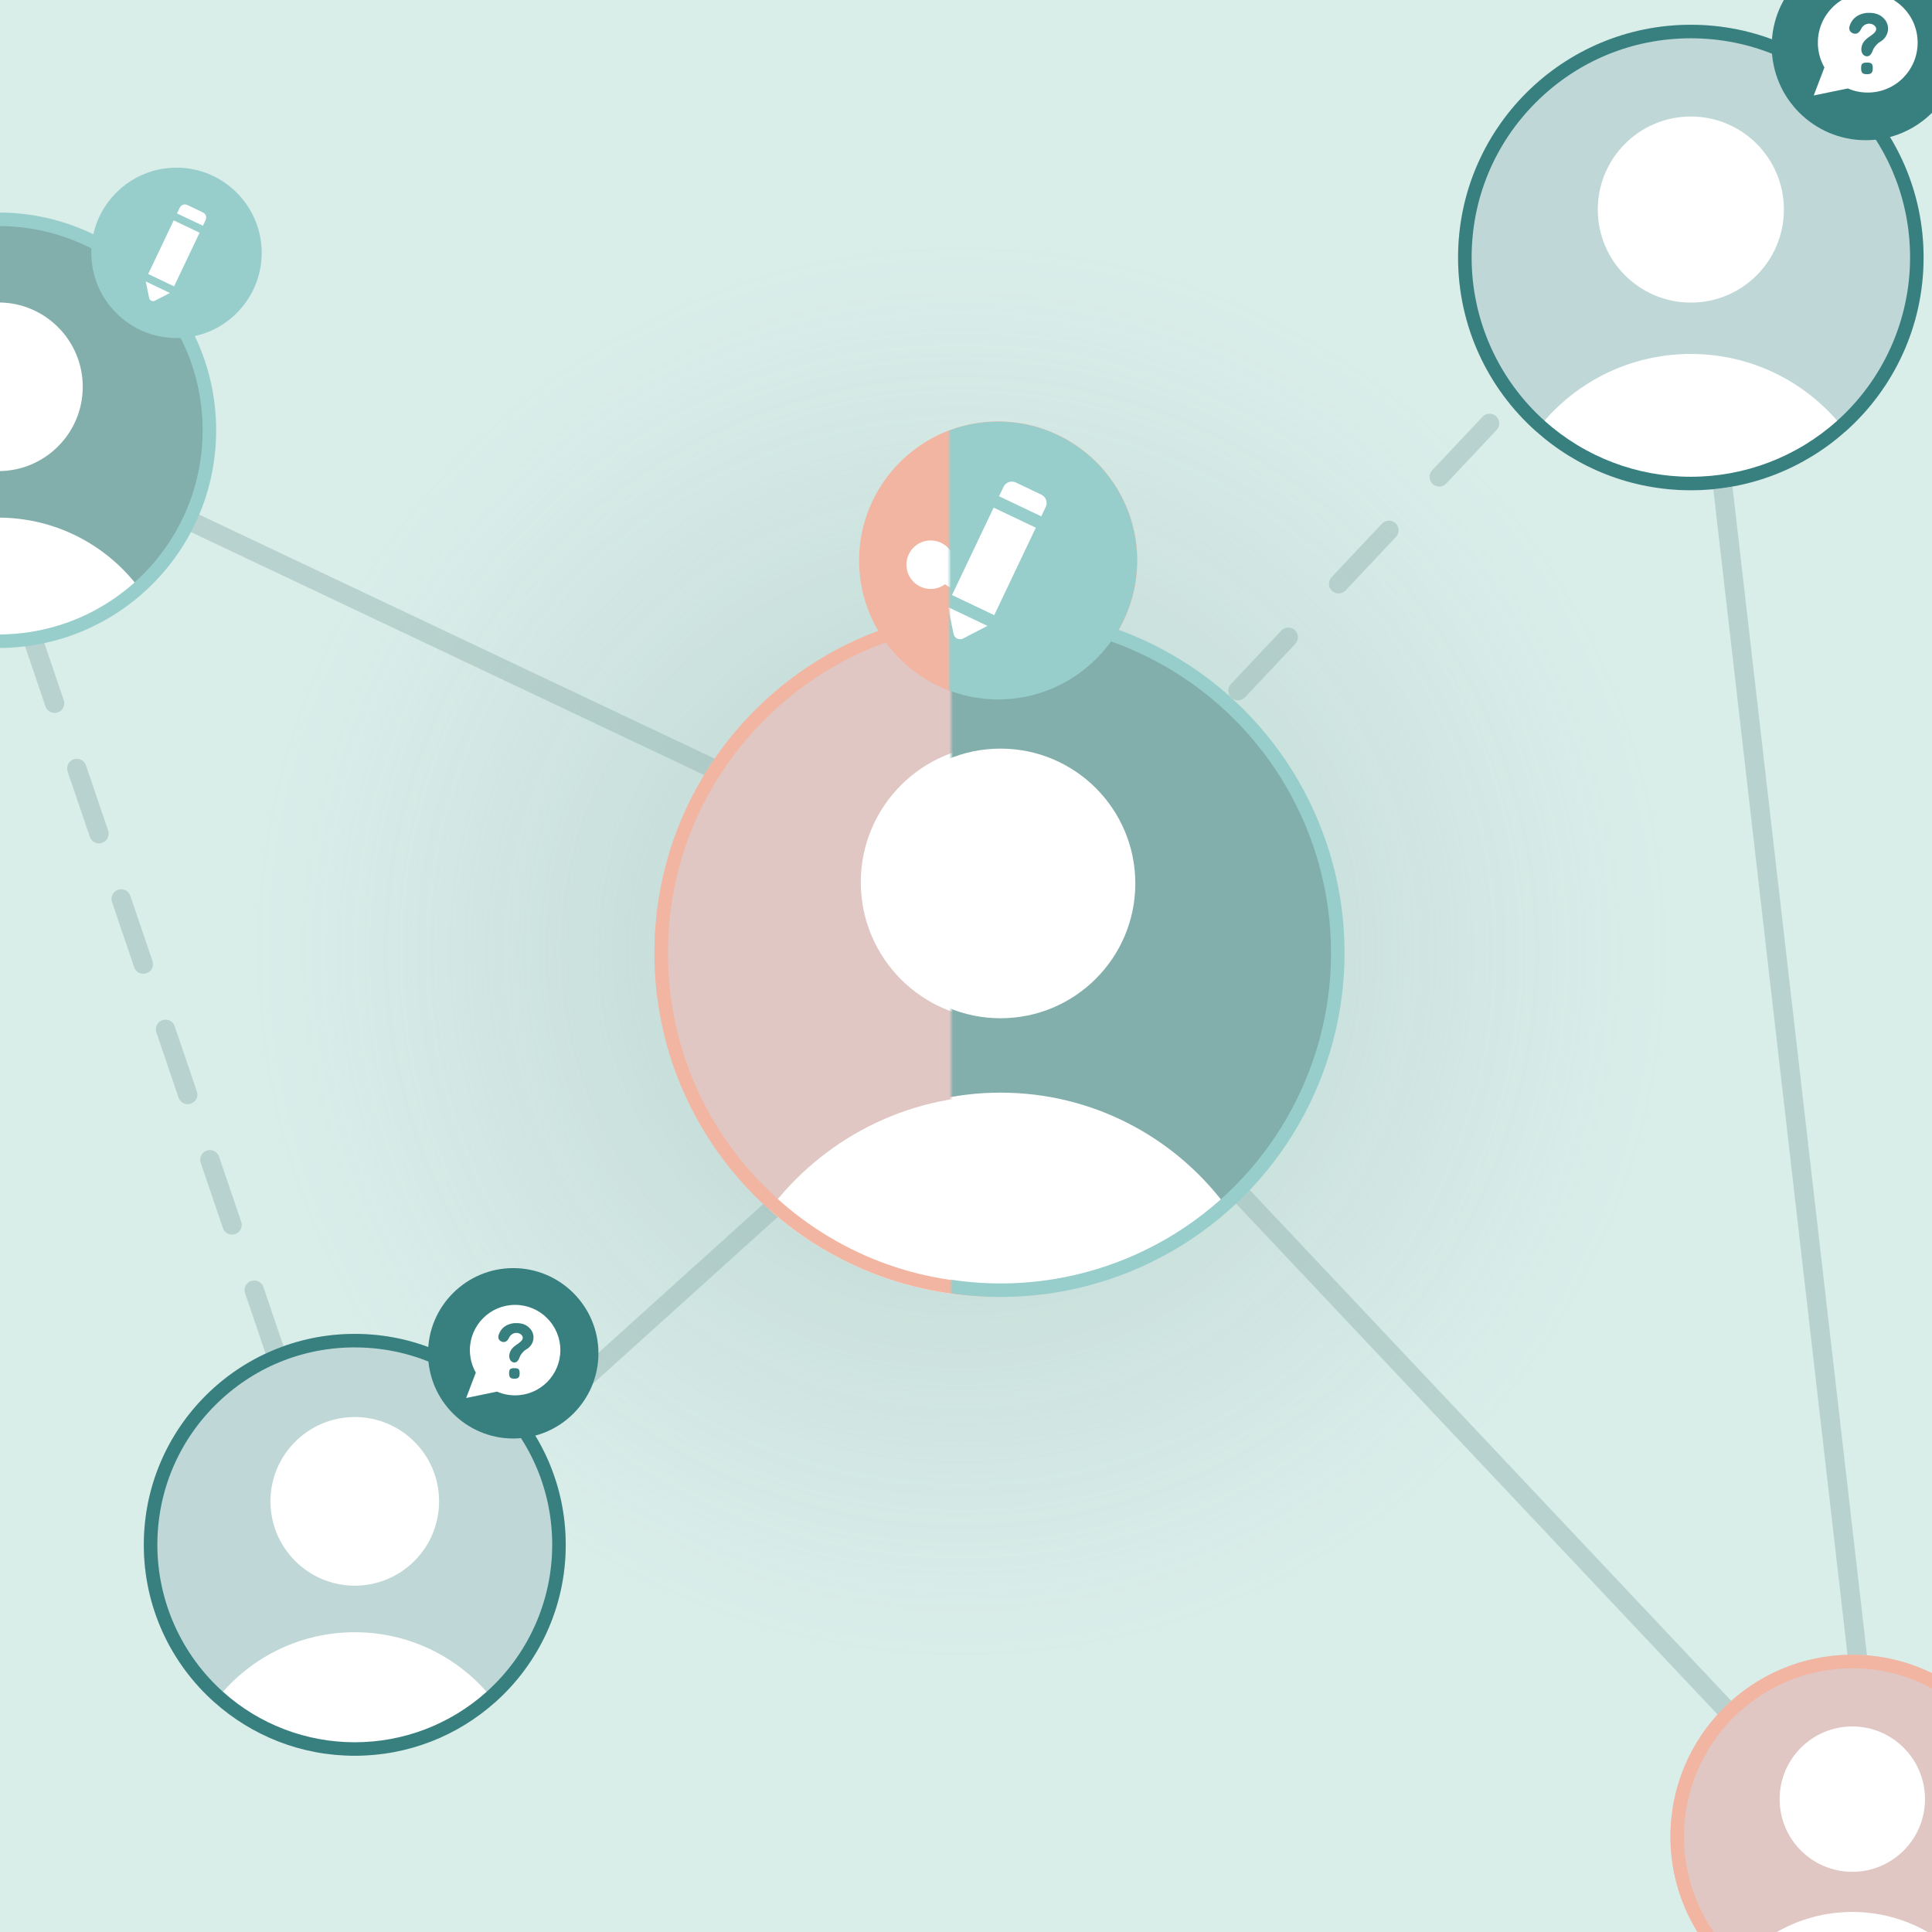
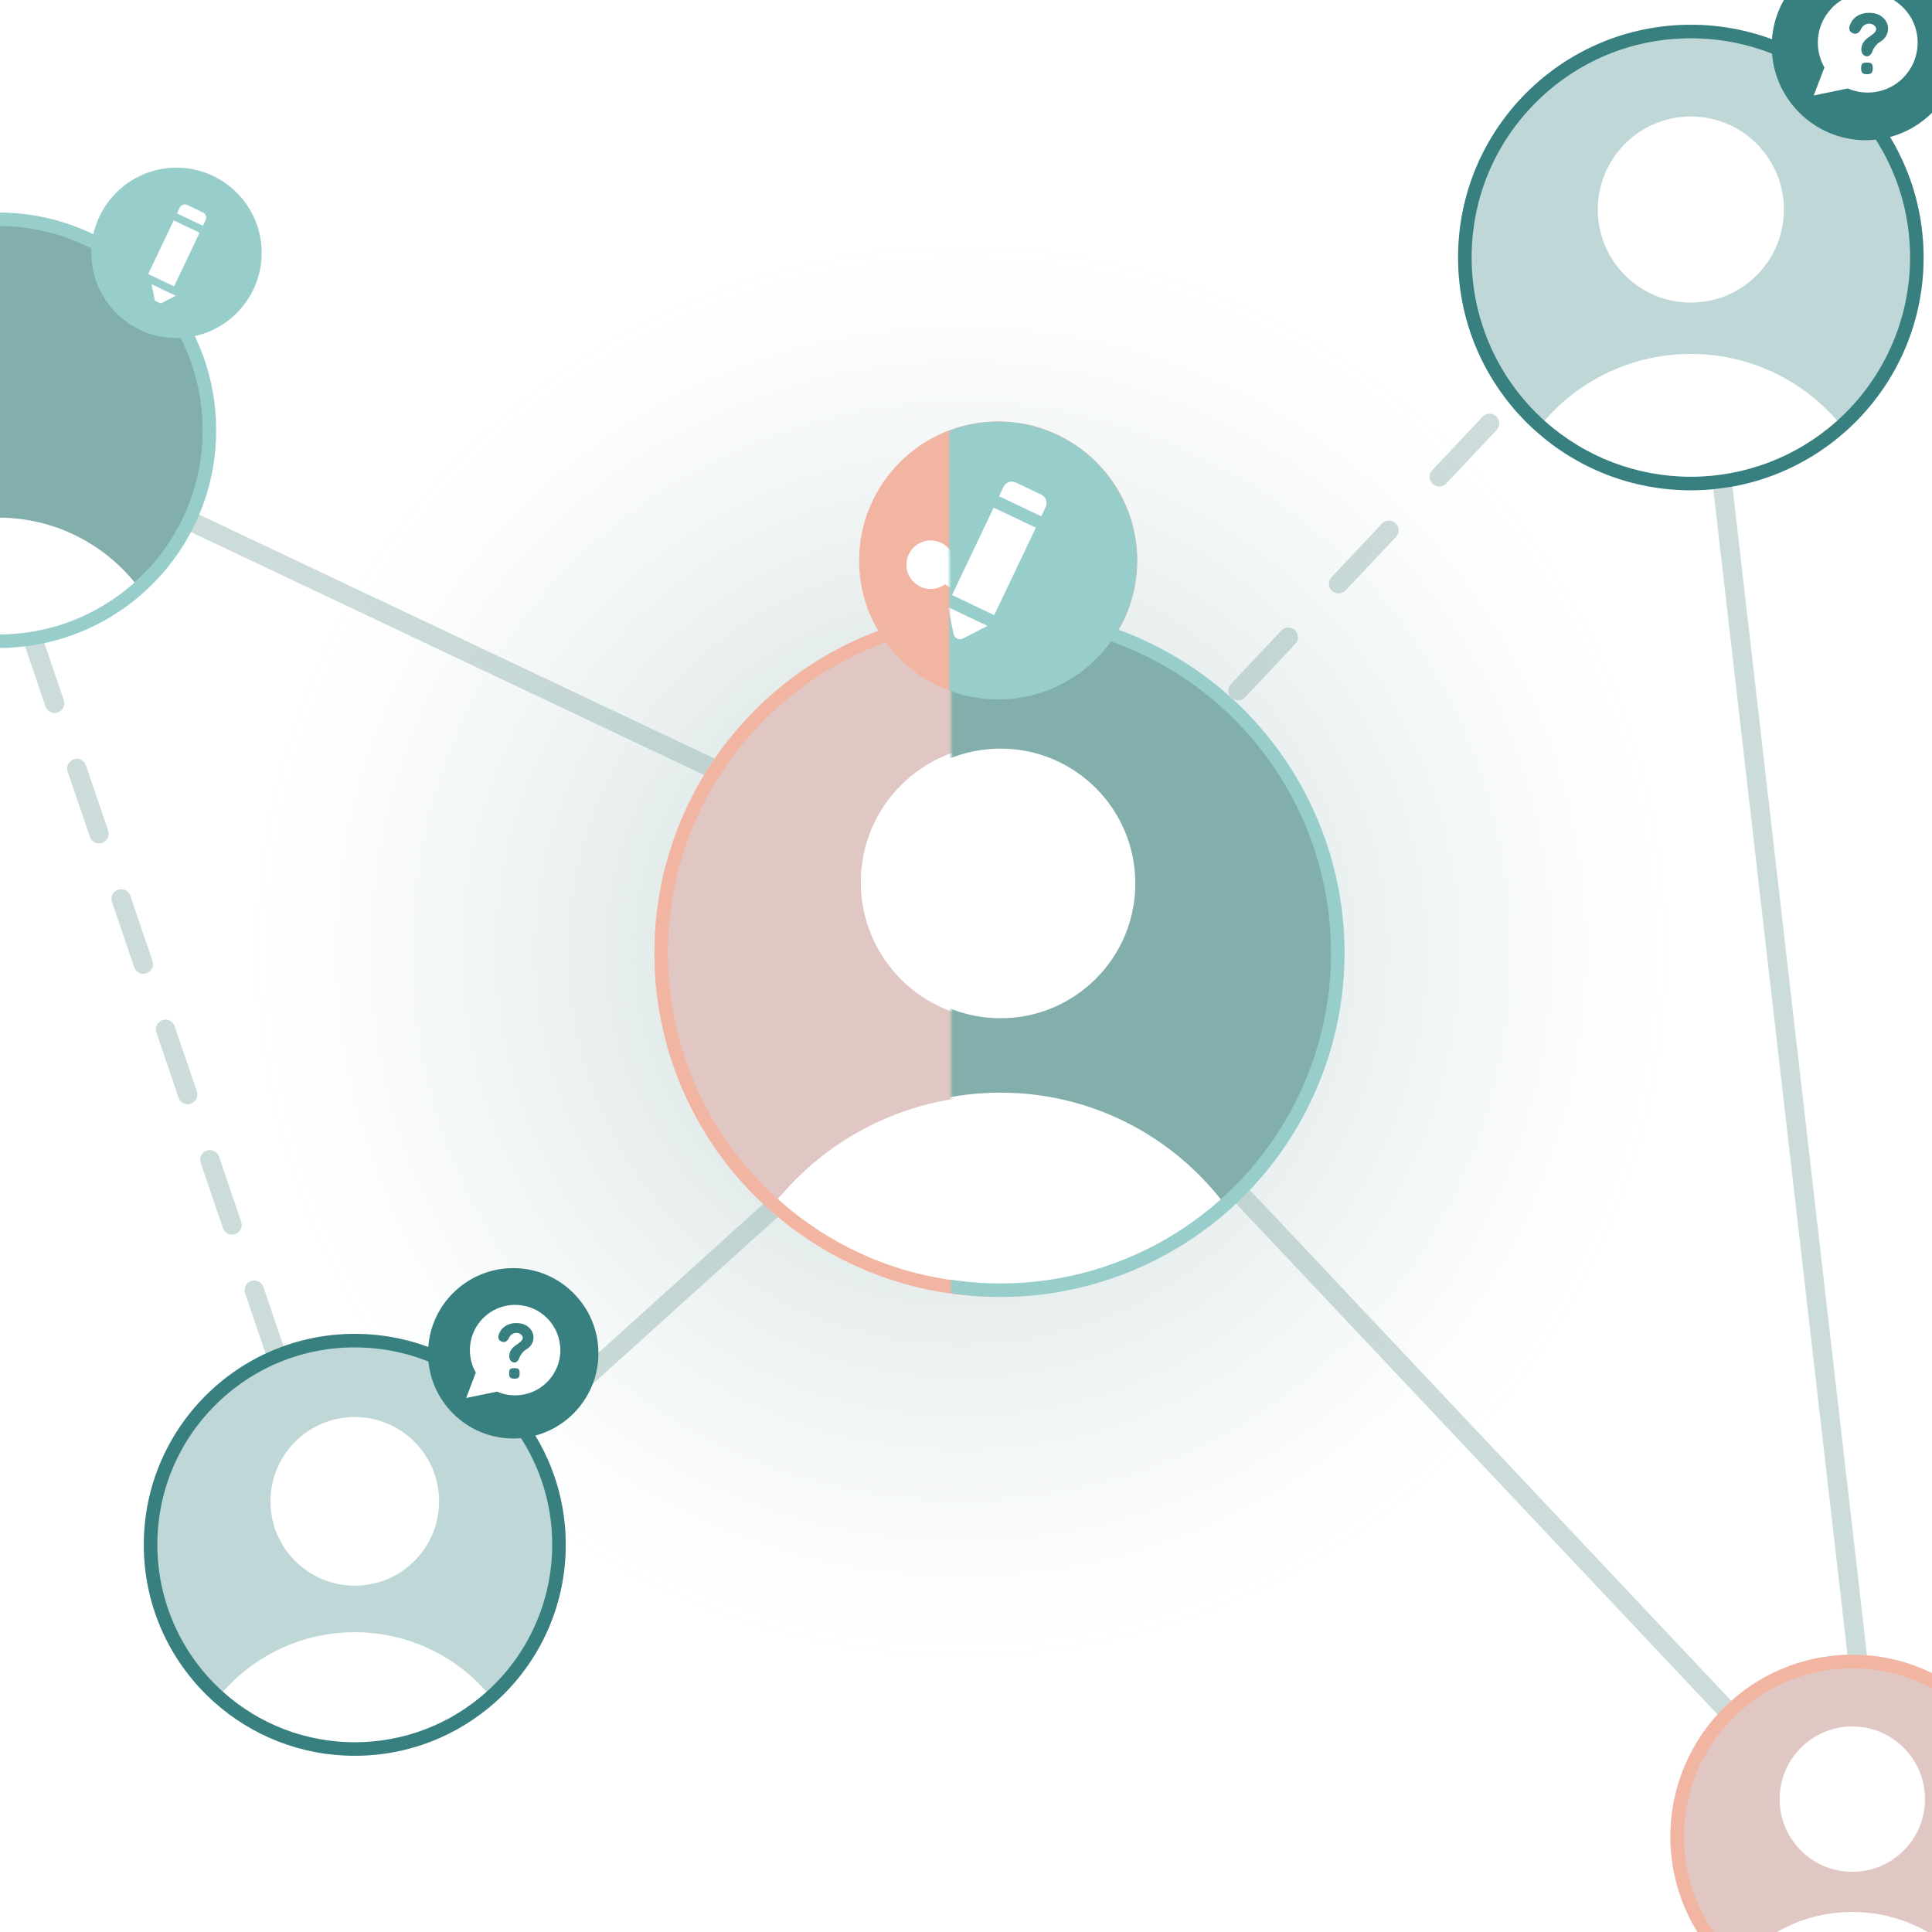
<svg xmlns="http://www.w3.org/2000/svg" id="Layer_2" viewBox="0 0 1000 1000">
  <defs>
    <style>
  .cls-1 {
    mask: url(#mask);
  }

  .cls-2 {
    fill: url(#linear-gradient-2);
  }

  .cls-3 {
    fill: url(#linear-gradient);
  }

  .cls-4 {
    fill: #388080;
  }

  .cls-5 {
    fill: #d9ede9;
  }

  .cls-6 {
    mask: url(#mask-1);
  }

  .cls-7 {
    fill: url(#radial-gradient);
    opacity: 0.52;
  }

  .cls-8 {
    fill: #e0c7c3;
  }

  .cls-9 {
    stroke-dasharray: 35.65 35.65;
  }

  .cls-9,
  .cls-10,
  .cls-11,
  .cls-12,
  .cls-13 {
    fill: none;
  }

  .cls-9,
  .cls-10,
  .cls-11,
  .cls-13 {
    stroke: #95b5b2;
    stroke-width: 10px;
  }

  .cls-9,
  .cls-11,
  .cls-13 {
    stroke-linecap: round;
    stroke-linejoin: round;
  }

  .cls-14 {
    fill: #fff;
  }

  .cls-15 {
    fill: #97cecc;
  }

  .cls-16,
  .cls-10,
  .cls-11 {
    opacity: 0.48;
  }

  .cls-10,
  .cls-12 {
    stroke-miterlimit: 10;
  }

  .cls-17 {
    fill: #f2b5a1;
  }

  .cls-11 {
    stroke-dasharray: 38;
  }

  .cls-18 {
    fill: #bfd8d7;
  }

  .cls-19 {
    fill: #82afac;
  }

  .cls-12 {
    stroke: #97cecc;
    stroke-width: 7px;
  }

  .cls-20 {
    clip-path: url(#clippath);
  }
</style>
    <clipPath id="clippath">
      <rect class="cls-5" width="1000" height="1000" />
    </clipPath>
    <radialGradient id="radial-gradient" cx="497.57" cy="492.39" fx="497.57" fy="492.39" r="422.3" gradientUnits="userSpaceOnUse">
      <stop offset="0.03" stop-color="#95b5b2" />
      <stop offset="0.21" stop-color="#95b5b2" stop-opacity="0.71" />
      <stop offset="0.44" stop-color="#95b5b2" stop-opacity="0.41" />
      <stop offset="0.63" stop-color="#95b5b2" stop-opacity="0.19" />
      <stop offset="0.78" stop-color="#95b5b2" stop-opacity="0.05" />
      <stop offset="0.87" stop-color="#95b5b2" stop-opacity="0" />
    </radialGradient>
    <linearGradient id="linear-gradient" x1="492.33" y1="482.18" x2="744.44" y2="482.18" gradientUnits="userSpaceOnUse">
      <stop offset="0" stop-color="#000" />
      <stop offset="0.44" stop-color="#fff" />
    </linearGradient>
    <mask id="mask" x="339.78" y="265" width="404.66" height="434.37" maskUnits="userSpaceOnUse">
      <polygon class="cls-3" points="744.44 699.37 492.33 699.37 492.33 265 744.44 339.94 744.44 699.37" />
    </mask>
    <linearGradient id="linear-gradient-2" x1="491.37" y1="330.88" x2="741.87" y2="330.88" gradientUnits="userSpaceOnUse">
      <stop offset="0.02" stop-color="#000" />
      <stop offset="0.17" stop-color="#fff" />
    </linearGradient>
    <mask id="mask-1" x="444.78" y="115.08" width="297.1" height="431.59" maskUnits="userSpaceOnUse">
      <polygon class="cls-2" points="741.87 546.67 491.37 546.67 491.37 115.08 741.87 189.54 741.87 546.67" />
    </mask>
  </defs>
  <g id="Layer_1-2" data-name="Layer_1">
    <g>
-       <rect class="cls-5" width="1000" height="1000" />
      <g class="cls-20">
        <g>
          <circle class="cls-7" cx="497.57" cy="492.39" r="422.3" />
          <line class="cls-10" x1="183.63" y1="820.75" x2="516.74" y2="520.13" />
          <line class="cls-10" x1="956.77" y1="952.03" x2="534.56" y2="504.04" />
          <line class="cls-11" x1="875.18" y1="108.46" x2="516.74" y2="489.28" />
          <line class="cls-10" x1="-0.81" y1="222.7" x2="511.55" y2="465.26" />
          <g class="cls-16">
            <g>
-               <line class="cls-13" x1="-0.81" y1="278.53" x2="5.31" y2="296.52" />
              <line class="cls-9" x1="16.79" y1="330.27" x2="171.77" y2="785.88" />
              <line class="cls-13" x1="177.51" y1="802.76" x2="183.63" y2="820.75" />
            </g>
          </g>
          <line class="cls-10" x1="875.18" y1="108.46" x2="971.01" y2="940.93" />
          <g>
            <g>
              <circle class="cls-19" cx="-0.81" cy="222.7" r="109.19" />
              <g>
-                 <circle class="cls-14" cx="-0.81" cy="200.2" r="43.64" />
                <path class="cls-14" d="M71.85,304.2c-19.3,17.23-44.76,27.69-72.67,27.69s-53.35-10.46-72.65-27.69c16.58-22.02,42.96-36.27,72.65-36.27s56.07,14.25,72.67,36.27Z" />
              </g>
              <circle class="cls-12" cx="-0.81" cy="222.7" r="109.19" />
            </g>
            <g>
              <path class="cls-15" d="M91.36,86.78c-24.32,0-44.1,19.78-44.1,44.1s19.78,44.1,44.1,44.1,44.09-19.78,44.09-44.1-19.78-44.1-44.09-44.1Z" />
-               <path class="cls-14" d="M80.2,155.64c-1.23.64-2.74-.08-3.01-1.44l-1.75-8.51,12.5,5.95-7.74,4Z" />
+               <path class="cls-14" d="M80.2,155.64l-1.75-8.51,12.5,5.95-7.74,4Z" />
              <rect class="cls-14" x="74.64" y="123.74" width="30.74" height="14.83" transform="translate(-67.1 156.06) rotate(-64.55)" />
              <path class="cls-14" d="M106.45,113.86l-1.42,2.99-13.4-6.38,1.42-2.99c.69-1.45,2.43-2.08,3.89-1.38l8.12,3.87c1.45.69,2.08,2.44,1.38,3.89Z" />
            </g>
          </g>
          <g>
            <g>
              <path class="cls-18" d="M292.82,799.6c0,32.41-14.1,61.51-36.53,81.5-19.3,17.23-44.76,27.69-72.67,27.69s-53.35-10.46-72.65-27.69c-22.42-19.99-36.53-49.09-36.53-81.5,0-60.3,48.88-109.18,109.18-109.18s109.19,48.88,109.19,109.18Z" />
              <g>
                <circle class="cls-14" cx="183.63" cy="777.1" r="43.64" />
                <path class="cls-14" d="M256.29,881.11c-19.3,17.23-44.76,27.69-72.67,27.69s-53.35-10.46-72.65-27.69c16.58-22.02,42.96-36.27,72.65-36.27s56.07,14.25,72.67,36.27Z" />
              </g>
              <path class="cls-4" d="M183.62,697.42c27.3,0,52.97,10.63,72.27,29.93,19.3,19.3,29.93,44.96,29.93,72.25,0,29.11-12.46,56.91-34.19,76.28-18.72,16.71-42.87,25.91-68,25.91s-49.27-9.2-67.99-25.92c-21.73-19.37-34.19-47.17-34.19-76.28,0-27.3,10.63-52.96,29.93-72.25,19.3-19.3,44.96-29.93,72.25-29.93M183.62,690.42c-60.3,0-109.18,48.88-109.18,109.18,0,32.41,14.1,61.51,36.53,81.5,19.3,17.23,44.75,27.69,72.65,27.69s53.37-10.46,72.67-27.69c22.42-19.99,36.53-49.09,36.53-81.5,0-60.3-48.88-109.18-109.19-109.18h0Z" />
            </g>
            <g>
              <path class="cls-4" d="M265.65,656.37c-24.32,0-44.1,19.78-44.1,44.1s19.78,44.1,44.1,44.1,44.1-19.78,44.1-44.1-19.78-44.1-44.1-44.1Z" />
              <path class="cls-14" d="M283.17,715.37c-4.24,4.24-10.09,6.86-16.56,6.86-3.31,0-6.46-.68-9.31-1.93l-16.02,3.29,5.01-13.15c-1.97-3.42-3.08-7.4-3.08-11.62,0-6.46,2.62-12.32,6.86-16.56,4.24-4.24,10.09-6.86,16.55-6.86s12.32,2.62,16.56,6.86c4.24,4.24,6.86,10.09,6.86,16.56s-2.62,12.31-6.86,16.55Z" />
              <path class="cls-4" d="M267.23,684.85c-.39,0-.8-.04-1.19,0-3.68.48-6.49,2.18-7.82,5.79-.56,1.5-.36,2.95,1.26,3.7,1.58.72,2.81.07,3.69-1.34.28-.44.46-.95.77-1.38,1.26-1.71,3.58-2.22,5.29-1.2,1.49.89,1.82,2.39.61,3.63-.85.9-1.93,1.59-2.94,2.31-1.86,1.33-3.18,2.96-3.3,5.34-.1,1.81.83,3.24,2.26,3.49,1.45.25,2.43-.82,3.09-2.68.4-1.14,1.28-2.18,2.14-3.08.71-.75,1.75-1.17,2.55-1.86,2.89-2.45,3.36-6.7.97-9.6-1.87-2.3-4.46-3.18-7.37-3.13Z" />
              <path class="cls-4" d="M266.2,708.16c-2.17.02-2.7.55-2.69,2.68.02,2.09.67,2.76,2.68,2.78,2.12.02,2.79-.67,2.78-2.86,0-2.08-.57-2.6-2.78-2.59Z" />
            </g>
          </g>
          <g>
            <circle class="cls-8" cx="958.75" cy="950.63" r="94.12" />
            <g>
              <circle class="cls-14" cx="958.75" cy="931.23" r="37.62" />
              <path class="cls-14" d="M1021.38,1020.88c-16.64,14.85-38.58,23.87-62.64,23.87s-45.99-9.02-62.62-23.87c14.29-18.98,37.03-31.26,62.62-31.26s48.33,12.28,62.64,31.26Z" />
            </g>
            <path class="cls-17" d="M958.75,863.51c48.04,0,87.12,39.08,87.12,87.12s-39.08,87.12-87.12,87.12-87.12-39.08-87.12-87.12,39.08-87.12,87.12-87.12M958.75,856.51c-51.98,0-94.12,42.14-94.12,94.12s42.14,94.12,94.12,94.12,94.12-42.14,94.12-94.12-42.14-94.12-94.12-94.12h0Z" />
          </g>
          <g>
            <g>
              <path class="cls-18" d="M995.66,133.29c0,35.76-15.56,67.87-40.3,89.93-21.3,19.01-49.39,30.55-80.18,30.55s-58.87-11.54-80.16-30.55c-24.74-22.06-40.3-54.17-40.3-89.93,0-66.54,53.93-120.47,120.47-120.47s120.48,53.93,120.48,120.47Z" />
              <g>
                <circle class="cls-14" cx="875.18" cy="108.46" r="48.16" />
                <path class="cls-14" d="M955.35,223.22c-21.3,19.01-49.39,30.55-80.18,30.55s-58.87-11.54-80.16-30.55c18.29-24.3,47.4-40.02,80.16-40.02s61.87,15.72,80.18,40.02Z" />
              </g>
              <path class="cls-4" d="M875.17,19.82c30.32,0,58.82,11.8,80.25,33.23,21.43,21.43,33.23,49.92,33.23,80.23,0,32.32-13.84,63.2-37.96,84.71-20.79,18.56-47.61,28.78-75.52,28.78s-54.71-10.22-75.5-28.78c-24.13-21.51-37.96-52.38-37.96-84.7,0-30.31,11.8-58.81,33.23-80.24s49.92-33.23,80.23-33.23M875.17,12.82c-66.54,0-120.47,53.93-120.47,120.47,0,35.76,15.56,67.87,40.3,89.93,21.29,19.01,49.37,30.55,80.16,30.55s58.88-11.54,80.18-30.55c24.74-22.06,40.3-54.17,40.3-89.93,0-66.54-53.93-120.47-120.48-120.47h0Z" />
            </g>
            <g>
              <path class="cls-4" d="M965.69-24.75c-26.83,0-48.65,21.82-48.65,48.66s21.82,48.66,48.65,48.66,48.65-21.82,48.65-48.66-21.83-48.66-48.65-48.66Z" />
              <path class="cls-14" d="M985.01,40.35c-4.68,4.68-11.13,7.56-18.27,7.56-3.65,0-7.13-.75-10.27-2.13l-17.68,3.63,5.53-14.51c-2.17-3.77-3.4-8.16-3.4-12.82,0-7.13,2.89-13.59,7.56-18.27,4.68-4.68,11.13-7.56,18.26-7.56s13.59,2.89,18.27,7.56c4.68,4.68,7.56,11.14,7.56,18.27s-2.89,13.58-7.56,18.26Z" />
              <path class="cls-4" d="M967.42,6.67c-.43,0-.88-.04-1.31,0-4.06.53-7.16,2.4-8.63,6.38-.62,1.66-.4,3.25,1.39,4.09,1.74.8,3.11.08,4.07-1.48.31-.49.51-1.05.85-1.52,1.39-1.89,3.95-2.45,5.84-1.33,1.64.98,2,2.64.68,4.01-.94.99-2.12,1.75-3.24,2.55-2.05,1.47-3.5,3.26-3.64,5.89-.11,2,.91,3.57,2.49,3.85,1.6.28,2.68-.9,3.41-2.96.44-1.26,1.41-2.4,2.36-3.4.78-.82,1.93-1.29,2.81-2.05,3.18-2.71,3.7-7.39,1.08-10.59-2.06-2.53-4.92-3.51-8.14-3.45Z" />
              <path class="cls-4" d="M966.28,32.39c-2.39.02-2.98.61-2.97,2.96.02,2.31.74,3.04,2.96,3.06,2.33.03,3.08-.74,3.07-3.16,0-2.3-.62-2.87-3.06-2.86Z" />
            </g>
          </g>
          <g>
            <g>
              <g>
                <circle class="cls-8" cx="516.66" cy="493.32" r="177.92" />
                <g>
                  <circle class="cls-14" cx="516.66" cy="456.66" r="71.11" />
                  <path class="cls-14" d="M635.05,626.12c-31.45,28.07-72.93,45.12-118.4,45.12s-86.93-17.05-118.38-45.12c27.02-35.88,70-59.1,118.38-59.1s91.36,23.22,118.4,59.1Z" />
                </g>
                <path class="cls-17" d="M516.66,322.4c45.65,0,88.58,17.78,120.86,50.06,32.28,32.28,50.06,75.2,50.06,120.86s-17.78,88.58-50.06,120.86c-32.28,32.28-75.2,50.06-120.86,50.06s-88.58-17.78-120.86-50.06-50.06-75.2-50.06-120.86,17.78-88.58,50.06-120.86c32.28-32.28,75.2-50.06,120.86-50.06M516.66,315.4c-98.26,0-177.92,79.66-177.92,177.92s79.66,177.92,177.92,177.92,177.92-79.66,177.92-177.92-79.66-177.92-177.92-177.92h0Z" />
              </g>
              <g>
                <path class="cls-17" d="M516.66,218.14c-39.7,0-71.99,32.29-71.99,71.99s32.29,71.99,71.99,71.99,71.99-32.29,71.99-71.99-32.3-71.99-71.99-71.99Z" />
                <path class="cls-14" d="M543.21,293.96c-2.81,0-5.47-.65-7.83-1.8l-10.52,12.5c1.45,2.27,2.3,4.98,2.3,7.87,0,8.1-6.56,14.66-14.66,14.66s-14.66-6.56-14.66-14.66c0-1.39.21-2.73.57-4l-9.3-6.12c-2.08,1.51-4.63,2.43-7.39,2.43-6.93,0-12.55-5.62-12.55-12.55s5.62-12.55,12.55-12.55,12.55,5.62,12.55,12.55c0,.95-.13,1.89-.32,2.78l9.29,6.12c2.53-2.07,5.75-3.3,9.27-3.3,2,0,3.9.4,5.63,1.12l10.52-12.5c-2.13-2.95-3.39-6.57-3.39-10.49,0-9.91,8.03-17.93,17.94-17.93s17.93,8.02,17.93,17.93-8.03,17.94-17.93,17.94Z" />
              </g>
            </g>
            <g class="cls-1">
              <g>
                <circle class="cls-19" cx="517.86" cy="493.23" r="174.58" />
                <g>
                  <circle class="cls-14" cx="517.86" cy="457.26" r="69.78" />
                  <path class="cls-14" d="M634.03,623.54c-30.86,27.54-71.56,44.27-116.18,44.27s-85.3-16.73-116.16-44.27c26.51-35.21,68.69-57.99,116.16-57.99s89.65,22.78,116.18,57.99Z" />
                </g>
                <circle class="cls-12" cx="517.86" cy="493.23" r="174.58" />
              </g>
            </g>
            <g class="cls-6">
              <g>
                <path class="cls-15" d="M516.66,218.24c-39.64,0-71.89,32.25-71.89,71.89s32.25,71.89,71.89,71.89,71.87-32.25,71.87-71.89-32.25-71.89-71.87-71.89Z" />
                <path class="cls-14" d="M498.48,330.49c-2.01,1.04-4.46-.13-4.91-2.35l-2.85-13.88,20.38,9.7-12.62,6.52Z" />
                <polygon class="cls-14" points="514.61 318.4 492.77 308 514.31 262.76 536.14 273.14 514.61 318.4" />
                <path class="cls-14" d="M541.26,262.38l-2.31,4.87-21.84-10.39,2.32-4.87c1.13-2.37,3.96-3.38,6.34-2.26l13.24,6.31c2.37,1.13,3.38,3.97,2.24,6.34Z" />
              </g>
            </g>
          </g>
        </g>
      </g>
    </g>
  </g>
</svg>